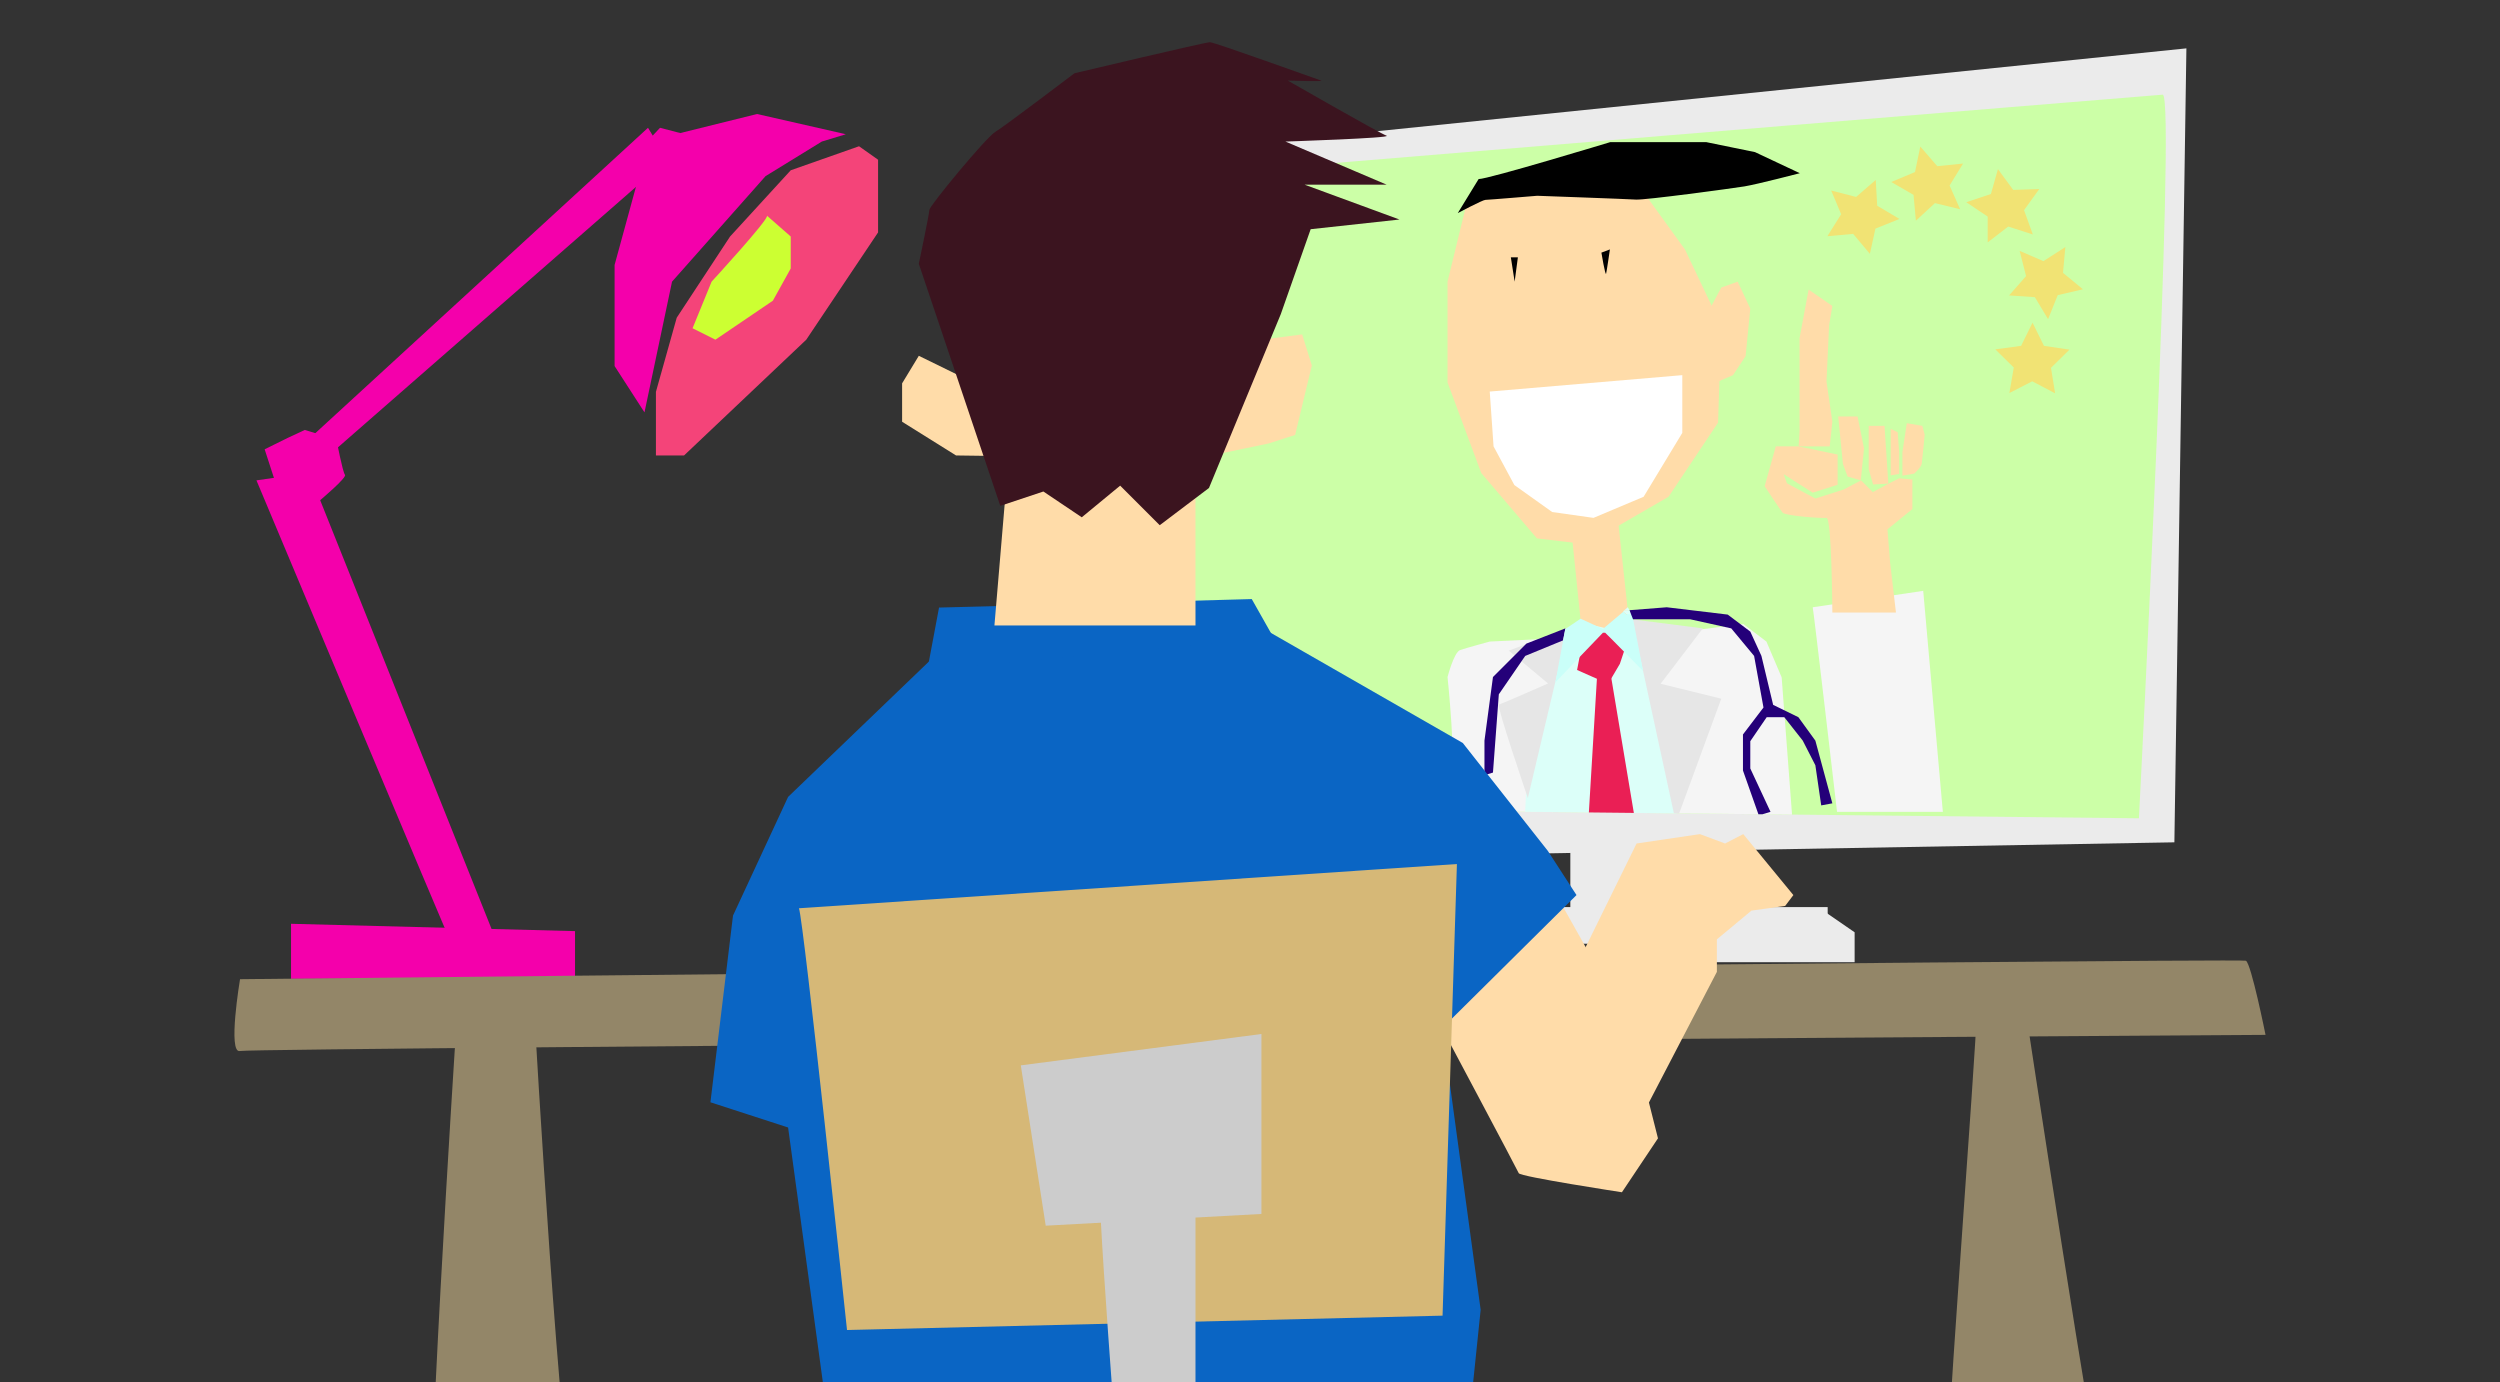
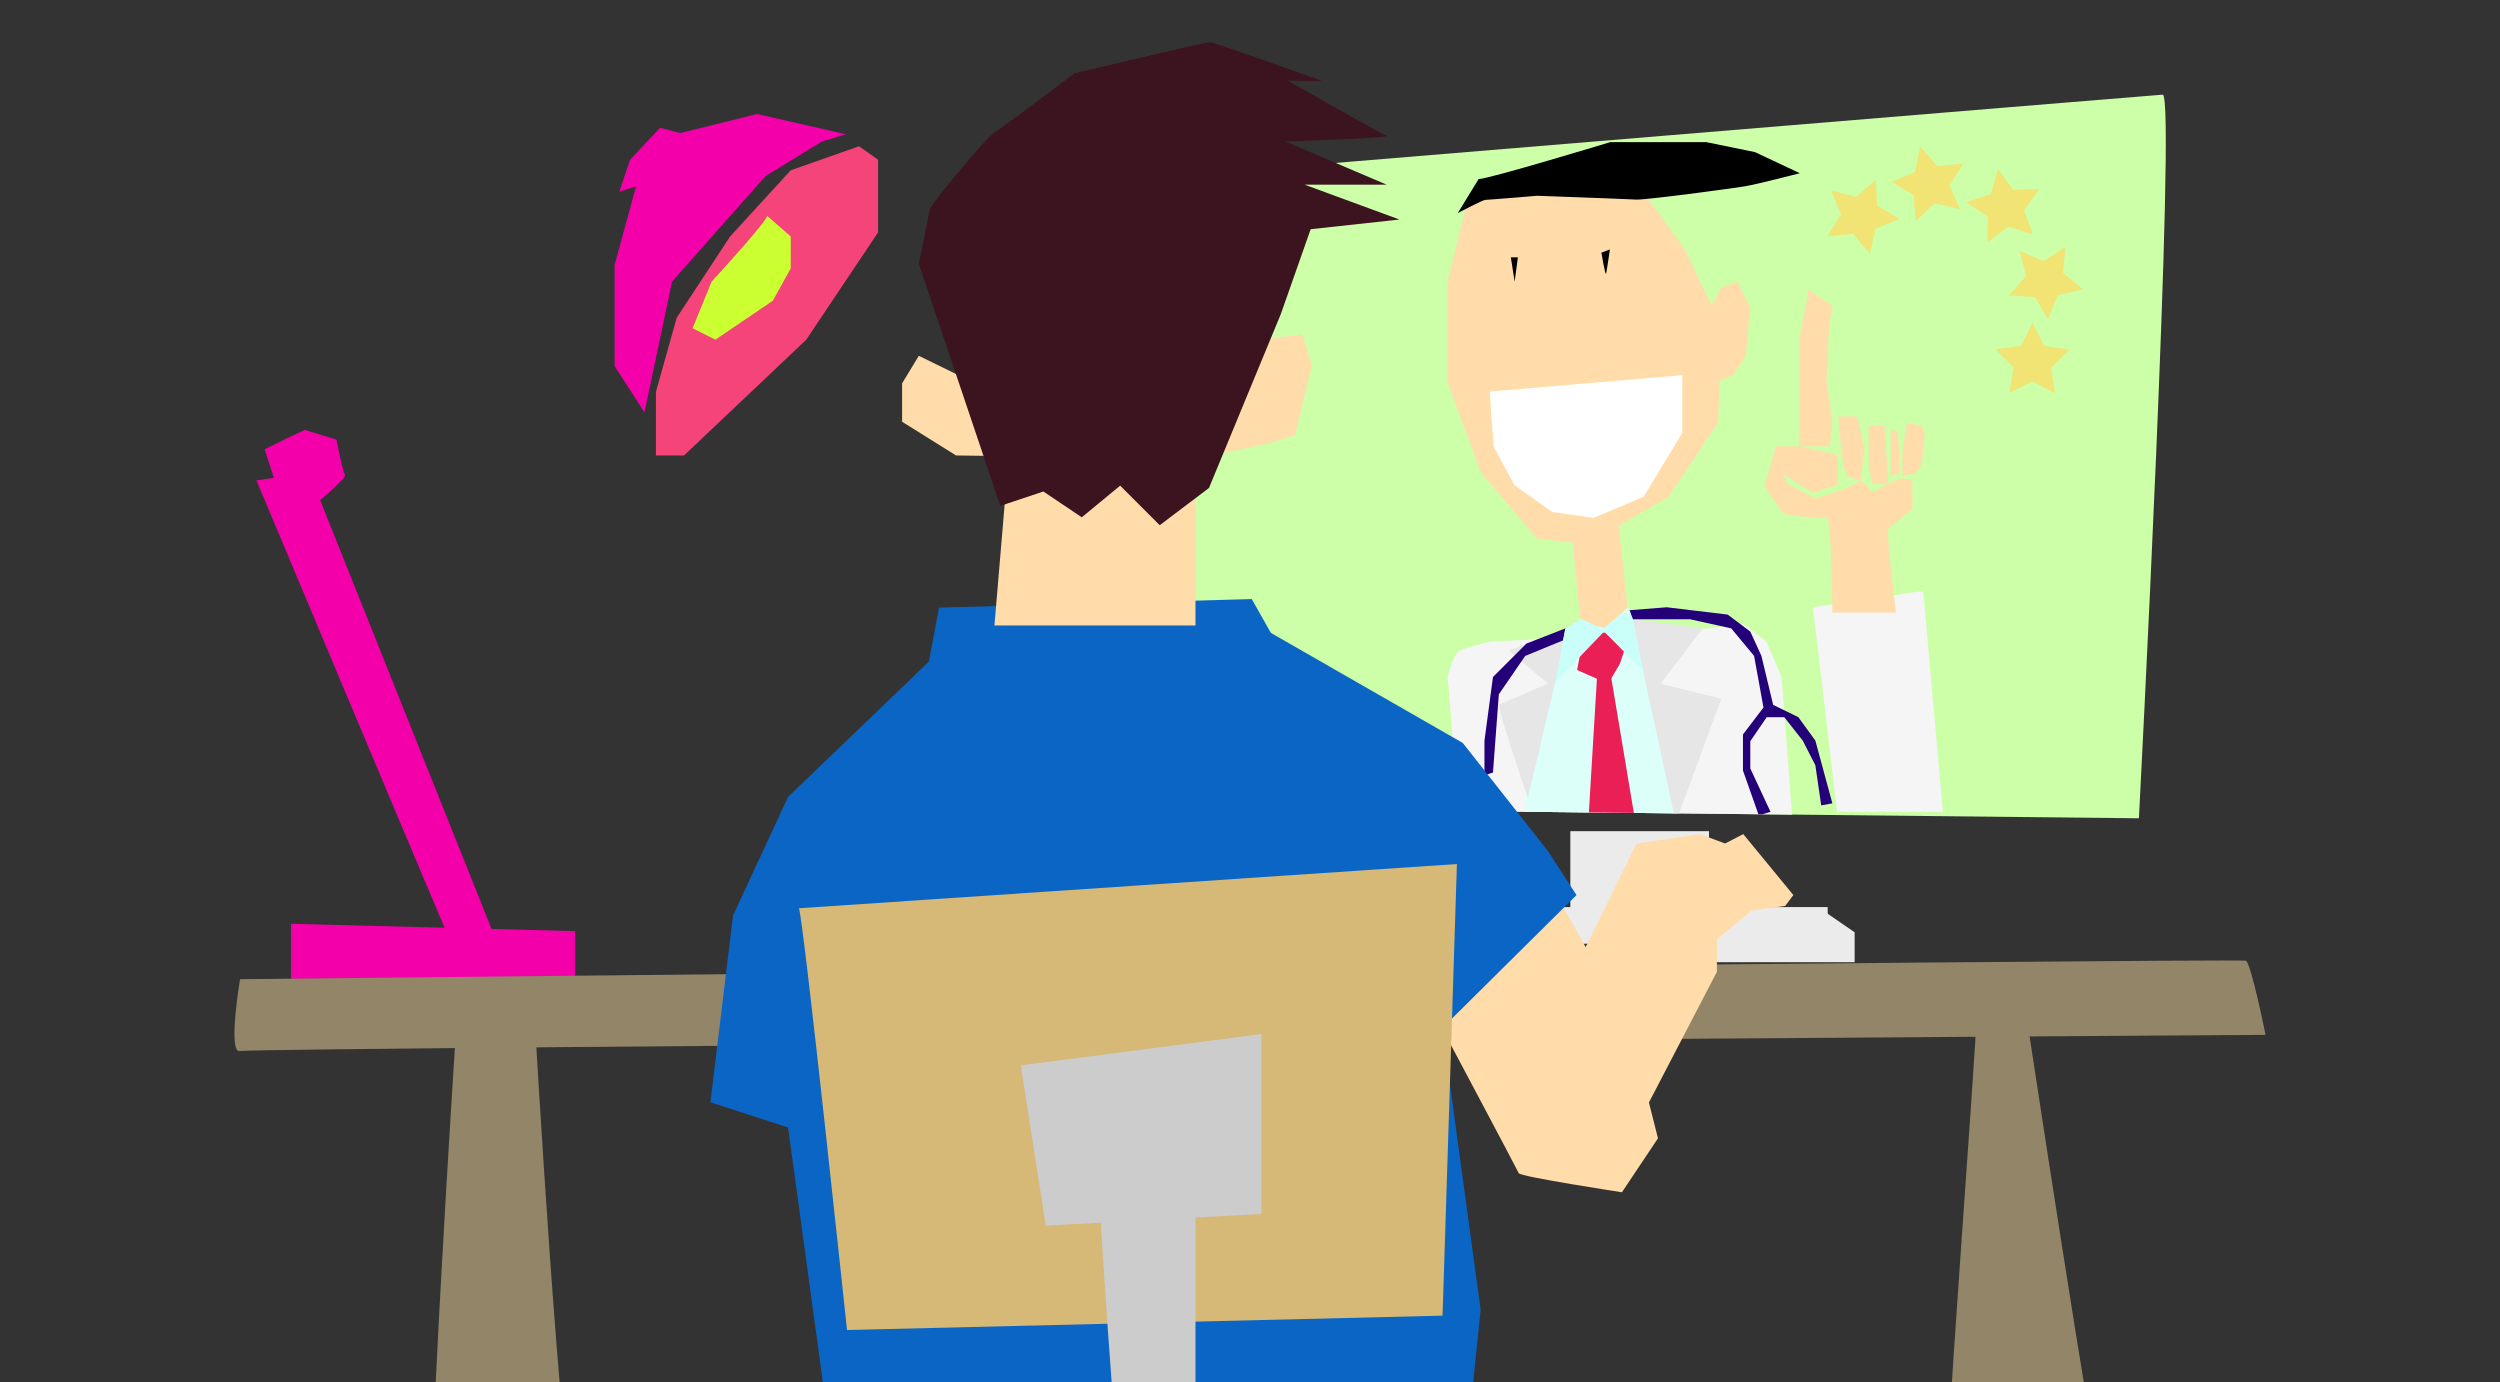
<svg xmlns="http://www.w3.org/2000/svg" xmlns:xlink="http://www.w3.org/1999/xlink" version="1.1" id="Livello_1" x="0px" y="0px" width="853px" height="471.6px" viewBox="0 0 853 471.6" style="enable-background:new 0 0 853 471.6;" xml:space="preserve">
  <rect x="0" y="0" width="853" height="471.6" fill="#333333" stroke="none" />
  <style type="text/css">
	.st0{fill:#F44479;}
	.st1{fill:#F400AB;}
	.st2{fill:#CCFF32;}
	.st3{fill:#EBEBEB;}
	.st4{fill:#CCFFA7;}
	.st5{fill:#F1E374;}
	.st6{clip-path:url(#SVGID_2_);}
	.st7{fill:#F5F5F5;}
	.st8{fill:#DCFFF9;}
	.st9{fill:#FFDCA9;}
	.st10{fill:#E6E6E6;}
	.st11{fill:#FFFFFF;}
	.st12{fill:#EA1F55;}
	.st13{fill:#240079;}
	.st14{fill:#CAFFF9;}
	.st15{fill:none;}
	.st16{fill:#938668;}
	.st17{fill:#0A65C4;}
	.st18{fill:#D6B877;}
	.st19{fill:#CCCCCC;}
	.st20{fill:#3B141F;}
</style>
  <g>
    <g>
      <polygon class="st0" points="293.1,49.9 269.8,58.1 249.1,80.7 230.9,108.4 223.8,133.7 223.8,155.4 233.4,155.4 275.1,115.9     299.6,79.3 299.6,54.5   " />
      <polygon class="st1" points="99.3,315.2 99.3,334 196.2,334 196.2,317.7   " />
      <path class="st1" d="M154.5,323c-0.8-1.2-67-159.1-67-159.1l18-2.6l62.2,155.6L154.5,323z" />
      <path class="st1" d="M90.3,153.3l4.9,15.1l14,2.3c0,0,9.3-7.8,8.5-8.7c-0.8-1-2.9-12-2.9-12l-10.8-3.3l-5.8,2.7L90.3,153.3z" />
-       <polygon class="st1" points="99.3,155.4 221.1,43.6 223.4,47.4 227.6,54.5 105.4,161.3   " />
      <polygon class="st1" points="232.1,45.4 236.2,51.5 224.4,61.3 211.3,65.4 215,54.5 225.2,43.6   " />
      <polygon class="st1" points="288.6,45.8 258.3,38.9 232.1,45.4 218.2,59.3 209.7,90.4 209.7,124.9 219.9,140.7 229.3,96.1     261.2,60.1 280.4,48.3   " />
      <path class="st2" d="M261.7,73.6c0.7,1.2-18.9,22.5-18.9,22.5l-6.5,15.9l7.8,3.9l19.6-13.3l6.1-11V80.7L261.7,73.6z" />
    </g>
    <g>
-       <polygon class="st3" points="385.5,53.4 394.4,293.5 741.9,287.4 746,16.5   " />
      <path class="st4" d="M400,60.2v215.5l329.8,3.5c0,0,12.9-247.2,8.1-246.9C733.1,32.6,400,60.2,400,60.2z" />
      <g>
        <polygon class="st5" points="655.2,50 661,56.7 669.8,55.8 665.2,63.3 668.8,71.4 660.2,69.3 653.7,75.3 652.9,66.5 645.3,62.1      653.4,58.7    " />
        <polygon class="st5" points="624.8,65 633.3,67.2 640,61.4 640.5,70.2 648.1,74.7 639.9,78 638,86.6 632.3,79.8 623.5,80.6      628.2,73.1    " />
        <polygon class="st5" points="695.8,64.5 690.6,71.7 693.6,80 685.2,77.3 678.2,82.7 678.2,73.9 670.9,69 679.3,66.2 681.7,57.7      686.9,64.8    " />
        <polygon class="st5" points="710.7,98.7 702.1,100.7 698.8,108.9 694.3,101.4 685.5,100.8 691.3,94.2 689.1,85.6 697.2,89.1      704.7,84.3 703.9,93.1    " />
        <polygon class="st5" points="701.2,134.2 693.4,130.1 685.6,134.1 687.1,125.4 680.8,119.2 689.6,118 693.5,110.1 697.4,118      706.1,119.3 699.8,125.5    " />
      </g>
      <g>
        <defs>
          <path id="SVGID_1_" d="M400,60.2v215.5l329.8,3.5c0,0,12.9-247.2,8.1-246.9C733.1,32.6,400,60.2,400,60.2z" />
        </defs>
        <clipPath id="SVGID_2_">
          <use xlink:href="#SVGID_1_" style="overflow:visible;" />
        </clipPath>
        <g class="st6">
          <path class="st7" d="M495,266.5c2-5.8-1.1-35.5-1.1-35.5s2.2-8.5,4.3-9.2c2-0.7,10.1-2.9,10.1-2.9l63.8-3.1l22.7-2.9l7.9,6      l5.2,12.2l3.6,47.6c0,0-28.5,13.9-33.9,13.9s-77.4-2-77.4-2L495,266.5z" />
          <path class="st8" d="M530.8,216c0.7-0.2,15.2-6.3,15.2-6.3l14.6,4.7l11.4,58.8v19.3l-52.5,3.6l2-43.2l8.3-23.7L530.8,216z" />
          <polygon class="st9" points="500.9,67.4 493.9,96.1 493.9,130.5 505.4,161.4 524.4,183.7 541.3,185.7 569.3,169.5 586.2,144.2       587.3,111.2 574.9,85.1 562.1,67.4 536.8,57.3 523.8,58.8     " />
          <path class="st10" d="M535,214.4l-13.7,57.9c0,0-10.8-31.7-9.9-31.9s16.8-7.2,16.8-7.2L514.8,222L535,214.4z" />
          <polygon class="st10" points="556.8,211.3 571.8,280.6 587.3,238.4 566.6,233.3 581,214.4     " />
          <polygon points="515.5,87.8 516.8,96.1 517.9,87.8     " />
          <path d="M546.4,86.2c0,0,1.3,7.9,1.6,7.2c0.2-0.7,1.3-8.3,1.3-8.3L546.4,86.2z" />
          <polygon class="st11" points="508.3,133.6 574,128 574,147.7 560.8,169.5 543.7,176.7 529.6,174.7 516.7,165.5 509.6,152.3           " />
          <polygon class="st9" points="581.9,108.2 587.3,98.1 592.9,96.1 597.2,105.3 595.6,121.5 591.3,128 586.2,130.2     " />
          <path class="st9" d="M536.3,182.5l3.1,30.1c0,0,7.4,1.3,8.4,1.8c1,0.4,7.7-5.2,7.7-5.2l-3.4-31.4L536.3,182.5z" />
          <polygon class="st12" points="540.6,215.5 538.1,228.6 548.7,233.3 552.7,226.5 555.6,217.8 550.9,214.4     " />
          <polygon class="st12" points="545.1,227.7 541.2,292.5 560.6,296.1 548.9,226.1     " />
          <path class="st7" d="M618.5,207.2c0.2,0.2,8.3,69.8,8.3,69.8h36.1l-6.7-75.4L618.5,207.2z" />
          <path class="st9" d="M625.2,209c0,0-0.2-32.6-2-32.3c-1.8,0.2-14.1-0.7-15-1.8c-0.9-1.1-6.1-9-6.1-9l3.8-13.6h7.7l13.4,2.8v10.3      l-8.5,2.7l-9.9-6.3l1.1,3.1l9.7,5.2l9.7-3.1l3.4-1.8l2.5-1.3l4,4l5.4-2.9l3.6-1.8l4.5,0.4v10.1l-8.5,6.9l0.9,11.3l2,17.1H625.2z      " />
          <polygon class="st9" points="614,147.1 614,115.4 617.1,98.8 625.2,104.4 624.1,110.9 623.2,130.2 625.2,143.9 624.3,152.3       613.7,152.3     " />
          <polygon class="st9" points="627.2,142.1 628.8,158.3 630.4,162.6 634.9,163.9 636,153 633.8,142.1     " />
          <polygon class="st9" points="637.6,145.3 637.6,160.1 639.1,165.3 644.3,165 643,145.3     " />
          <polygon class="st9" points="645.1,146.3 645.1,157.5 645.1,162.2 648,161.7 648,154.3 647.5,147.5     " />
          <path class="st9" d="M650.6,144.4l-1.5,9.9v8l4-0.7c0,0,2.4-2.1,2.6-3.4s1-9.9,1-9.9l-0.8-3L650.6,144.4z" />
          <path d="M504.5,61.1c3.4,0,44.9-12.6,44.9-12.6h32.8l16.6,3.4l15.3,7.2c0,0-14.6,3.8-18.9,4.5s-33.9,4.7-37,4.5      c-3.1-0.2-33.7-1.3-33.7-1.3s-16.8,1.4-17.7,1.4c-0.9,0-9.4,4.5-9.4,4.5L504.5,61.1z" />
          <polygon class="st13" points="534.1,214.4 520.8,219.6 509.4,231 506.5,252.7 506.5,264.5 509.4,263.6 511.4,236.9 520.4,223.8       533.3,218.5 534.1,214.4     " />
          <polygon class="st8" points="555.4,207.2 554.1,208.3 556,208.2     " />
          <polygon class="st8" points="556,208.2 554.1,208.3 553.8,208.6 556,210.5 556.8,209.6     " />
          <path class="st14" d="M560.6,228.9l-3.8-19.8l-0.7,0.5l-1-0.1l0,0.3l-1.2-1.1l-7,5.9l-7.6-3.5l-5.2,3.5l-0.8,4.1l-2.6,14.1      l16.2-16.9c0.3,0,0.5,0,0.8,0C549.9,218,560.6,229,560.6,228.9z" />
          <polygon class="st15" points="557.2,211.3 557.2,211.3 557.2,211.3     " />
          <polygon class="st15" points="556.6,209.8 556,208.2 556.6,209.8     " />
          <polygon class="st13" points="619.4,252.7 613.6,244.7 605,240.5 601,223.8 597.2,215.5 589.5,209.7 568.7,207.2 556,208.2       556.6,209.8 556.6,209.8 557.2,211.3 557.2,211.3 557.2,211.3 557.2,211.3 576.7,211.3 590.7,214.4 598.5,223.8 601.7,241.4       594.7,250.6 594.7,262.9 600.1,278.2 604.1,277 597.2,262.2 597.2,252.9 602.8,244.7 608.8,244.7 615.1,252.7 619.4,261.1       621.4,274.8 625.2,274.1     " />
        </g>
      </g>
      <rect x="535.8" y="283.6" class="st3" width="47.3" height="29.5" />
      <rect x="500.7" y="309.5" class="st3" width="122.9" height="12.5" />
    </g>
    <path class="st3" d="M588.2,309.9c3.7,0.4,32.7,0,32.7,0l11.9,8.2v10.2h-52.3L588.2,309.9z" />
    <path class="st16" d="M81.9,334.1c0,0-4.3,25.6,0,24.5s691.1-5.5,691.1-5.5s-4.9-24.4-6.7-25.3C764.4,326.9,81.9,334.1,81.9,334.1z   " />
    <path class="st9" d="M530.6,304.6l25.3,45l9.8,38.8l-12.3,18.4c0,0-34.7-5.3-35.2-6.5s-26.2-49.5-26.2-49.5l18.8-63L530.6,304.6z" />
    <polygon class="st9" points="537.9,329.5 558.4,287.8 580,284.6 588.6,287.8 594.8,284.6 611.9,305.4 609.1,309.1 597.6,310.7    585.8,320.5 585.8,331.6 558.8,383.5  " />
    <polygon class="st17" points="268.9,271.9 320.4,222.4 424.3,210.6 499.1,253.5 528.1,290.3 537.9,305.4 492.1,350.8 505.2,446.9    499.5,502 285.3,504.9 268.9,384.7 242.4,376.1 250.1,312.4  " />
    <path class="st17" d="M320.4,207.3c2.9,0,106.7-2.9,106.7-2.9l7.4,13.1l-118.1,11.1L320.4,207.3z" />
    <path class="st18" d="M272.6,309.9c1.6,4.1,16.4,143.9,16.4,143.9l203.2-4.9l4.9-154.1L272.6,309.9z" />
    <polygon class="st9" points="344.2,155.4 339.3,213.4 407.9,213.4 407.9,159.9  " />
    <polygon class="st9" points="332.7,130.8 313.5,121.4 307.8,130.8 307.8,143.9 326.2,155.4 348.3,155.7  " />
    <polygon class="st9" points="423.5,124.7 413.2,155.4 432.9,151.3 441.9,148.4 447.6,124.7 444.3,114.1 433.5,115.5  " />
    <polygon class="st19" points="348.3,363.5 356.8,418.2 430.4,414.2 430.4,352.8  " />
    <path class="st19" d="M375.4,408.8c-0.6,8.4,9.4,135.3,9.4,135.3h23.1V406.8L375.4,408.8z" />
    <path class="st20" d="M313.5,90l27.8,82.6l14.7-4.9l13.1,8.8l13.1-10.8l13.5,13.5l16.8-12.7l24.5-59.3l10.2-29l30.3-3.3L445.1,63   h28l-34.5-14.7c0,0,36.8-1.2,34.5-2s-33.7-18.8-33.7-18.8s12.7,0.4,11.4,0s-36.4-13.1-38-13.1S366.6,25,366.6,25s-23.7,18-27,20   s-22.5,25.3-22.5,26.6S313.5,90,313.5,90z" />
    <path class="st16" d="M155.5,352.8c0,0-11.2,173.7-7.8,173.7c3.5,0,52.9-9.8,48.4-14.7c-4.5-4.9-13.7-164.5-13.7-164.5L155.5,352.8   z" />
    <path class="st16" d="M674.3,347.3c0.6,3.3-12.3,168.8-10.4,168.8c1.8,0,56.4-2.5,54-6.7c-2.5-4.3-27-166.3-27-166.3L674.3,347.3z" />
  </g>
</svg>